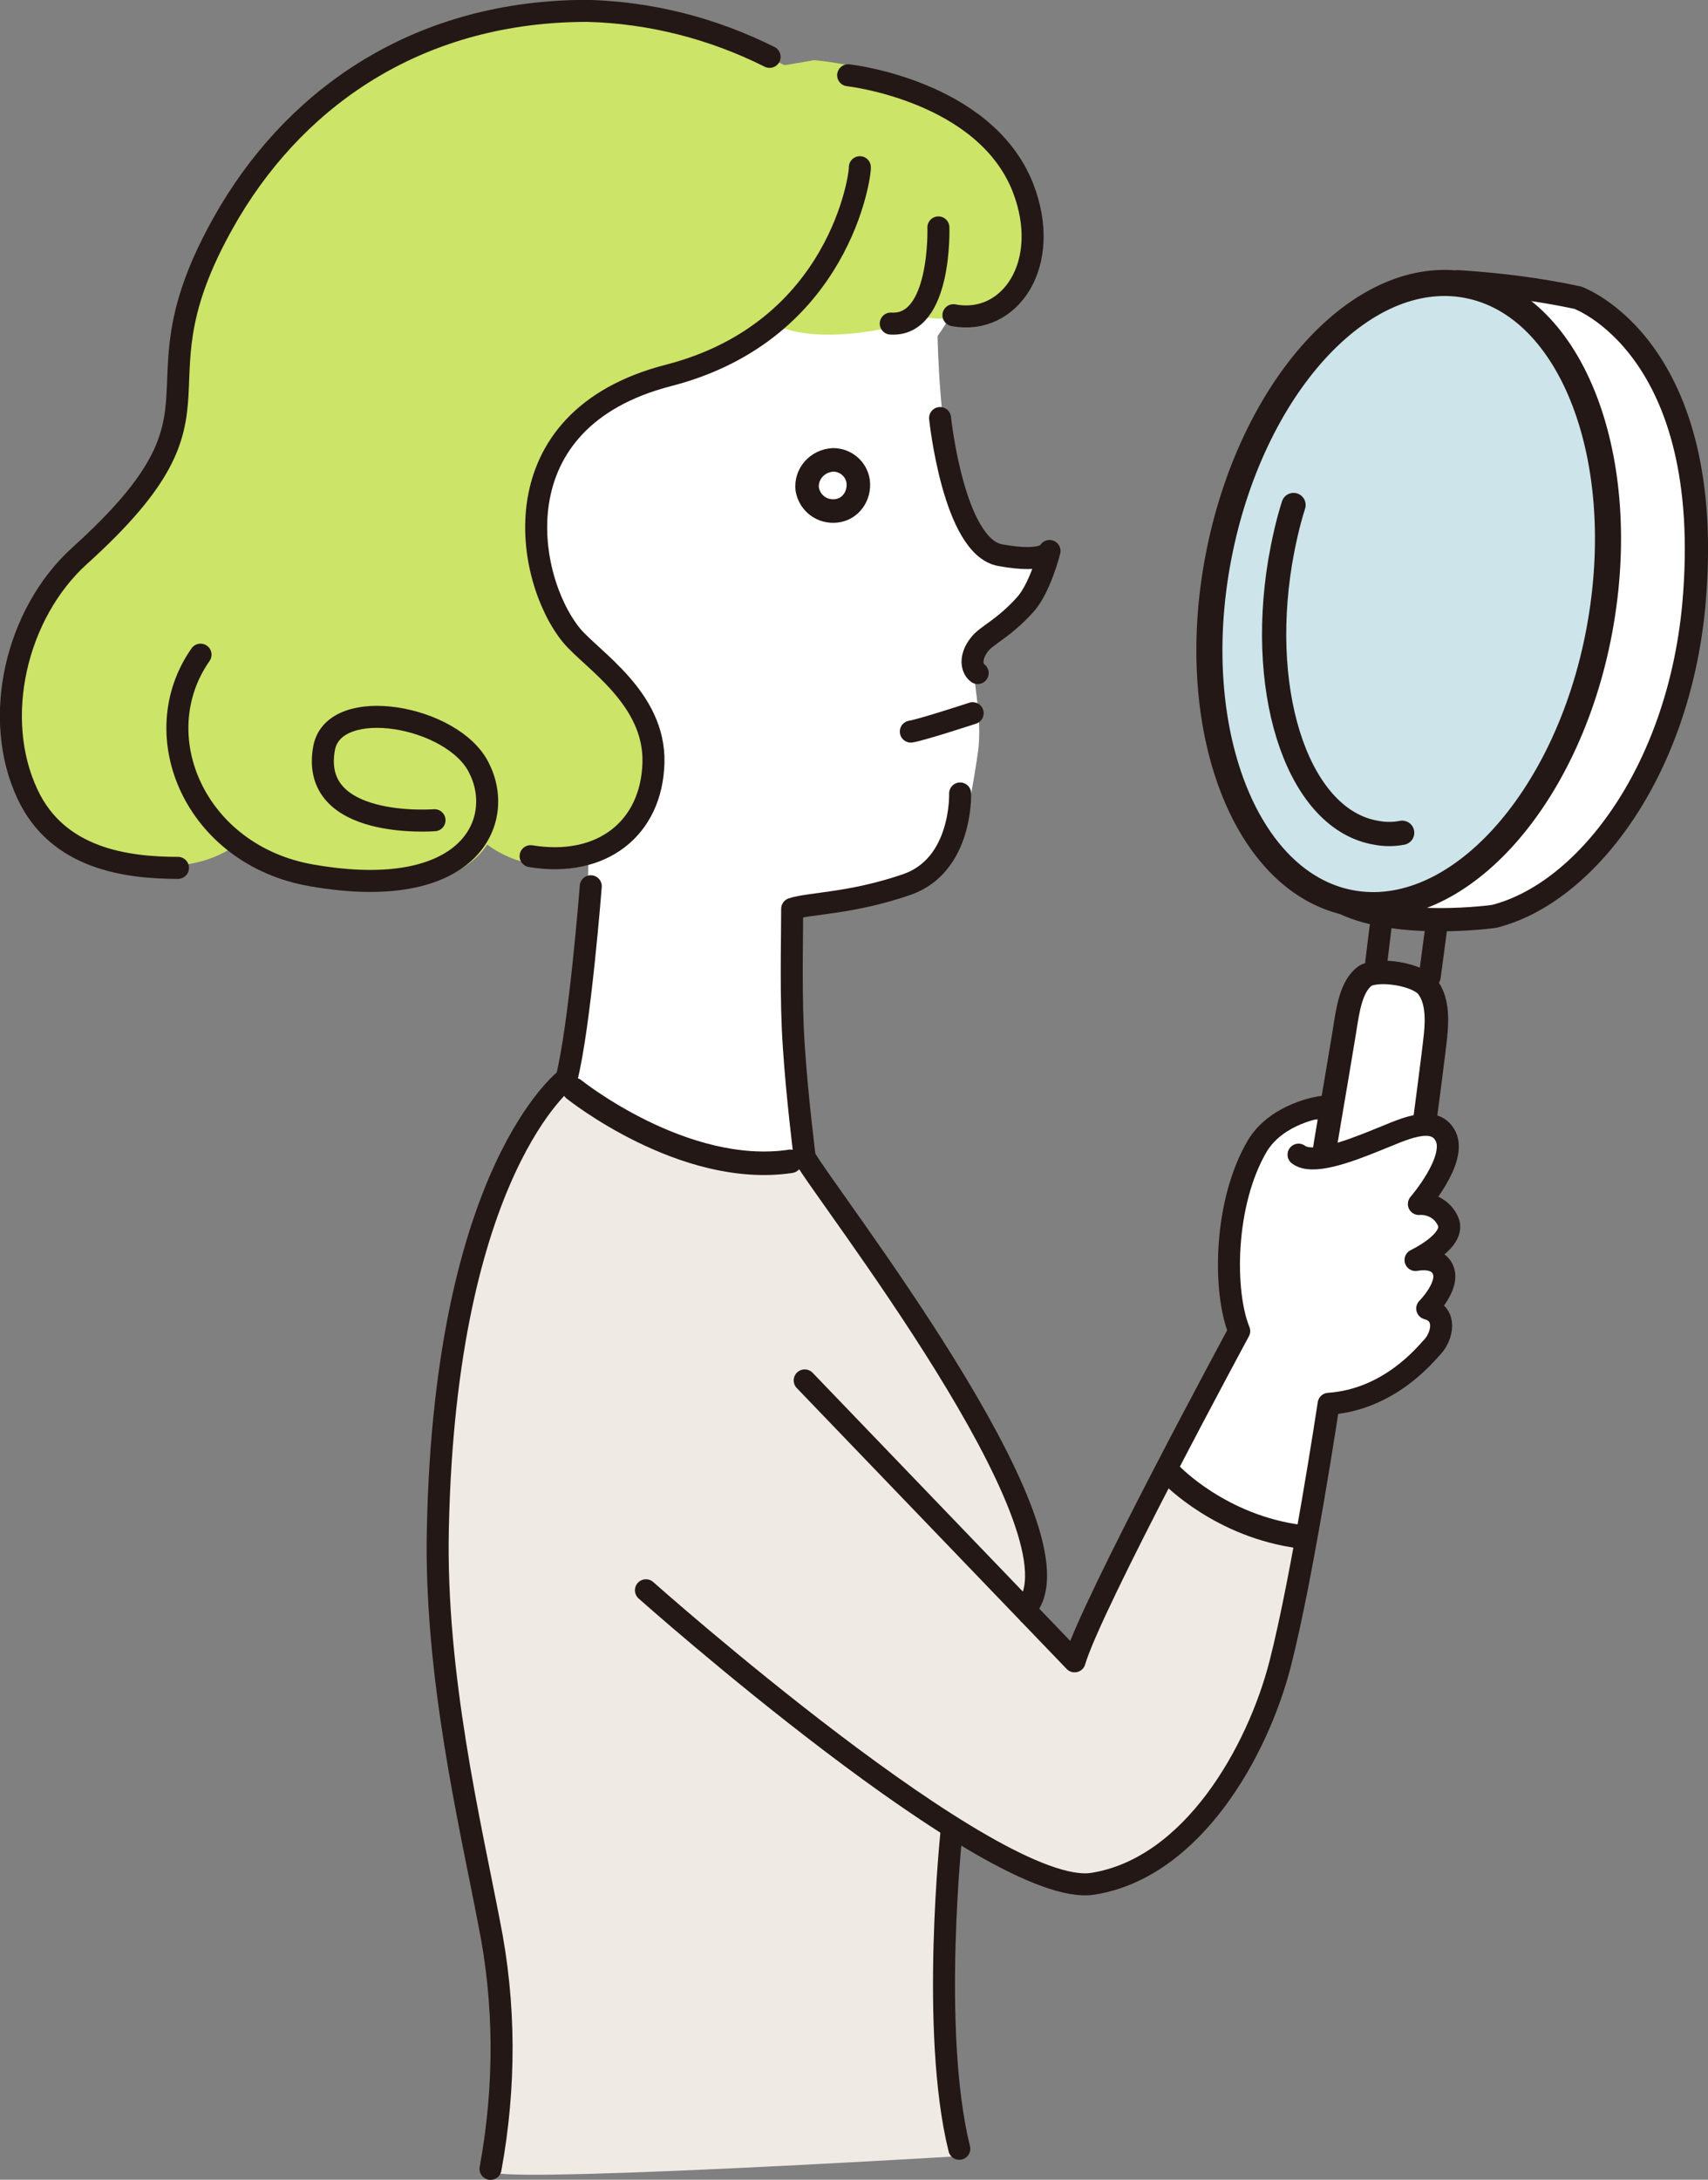
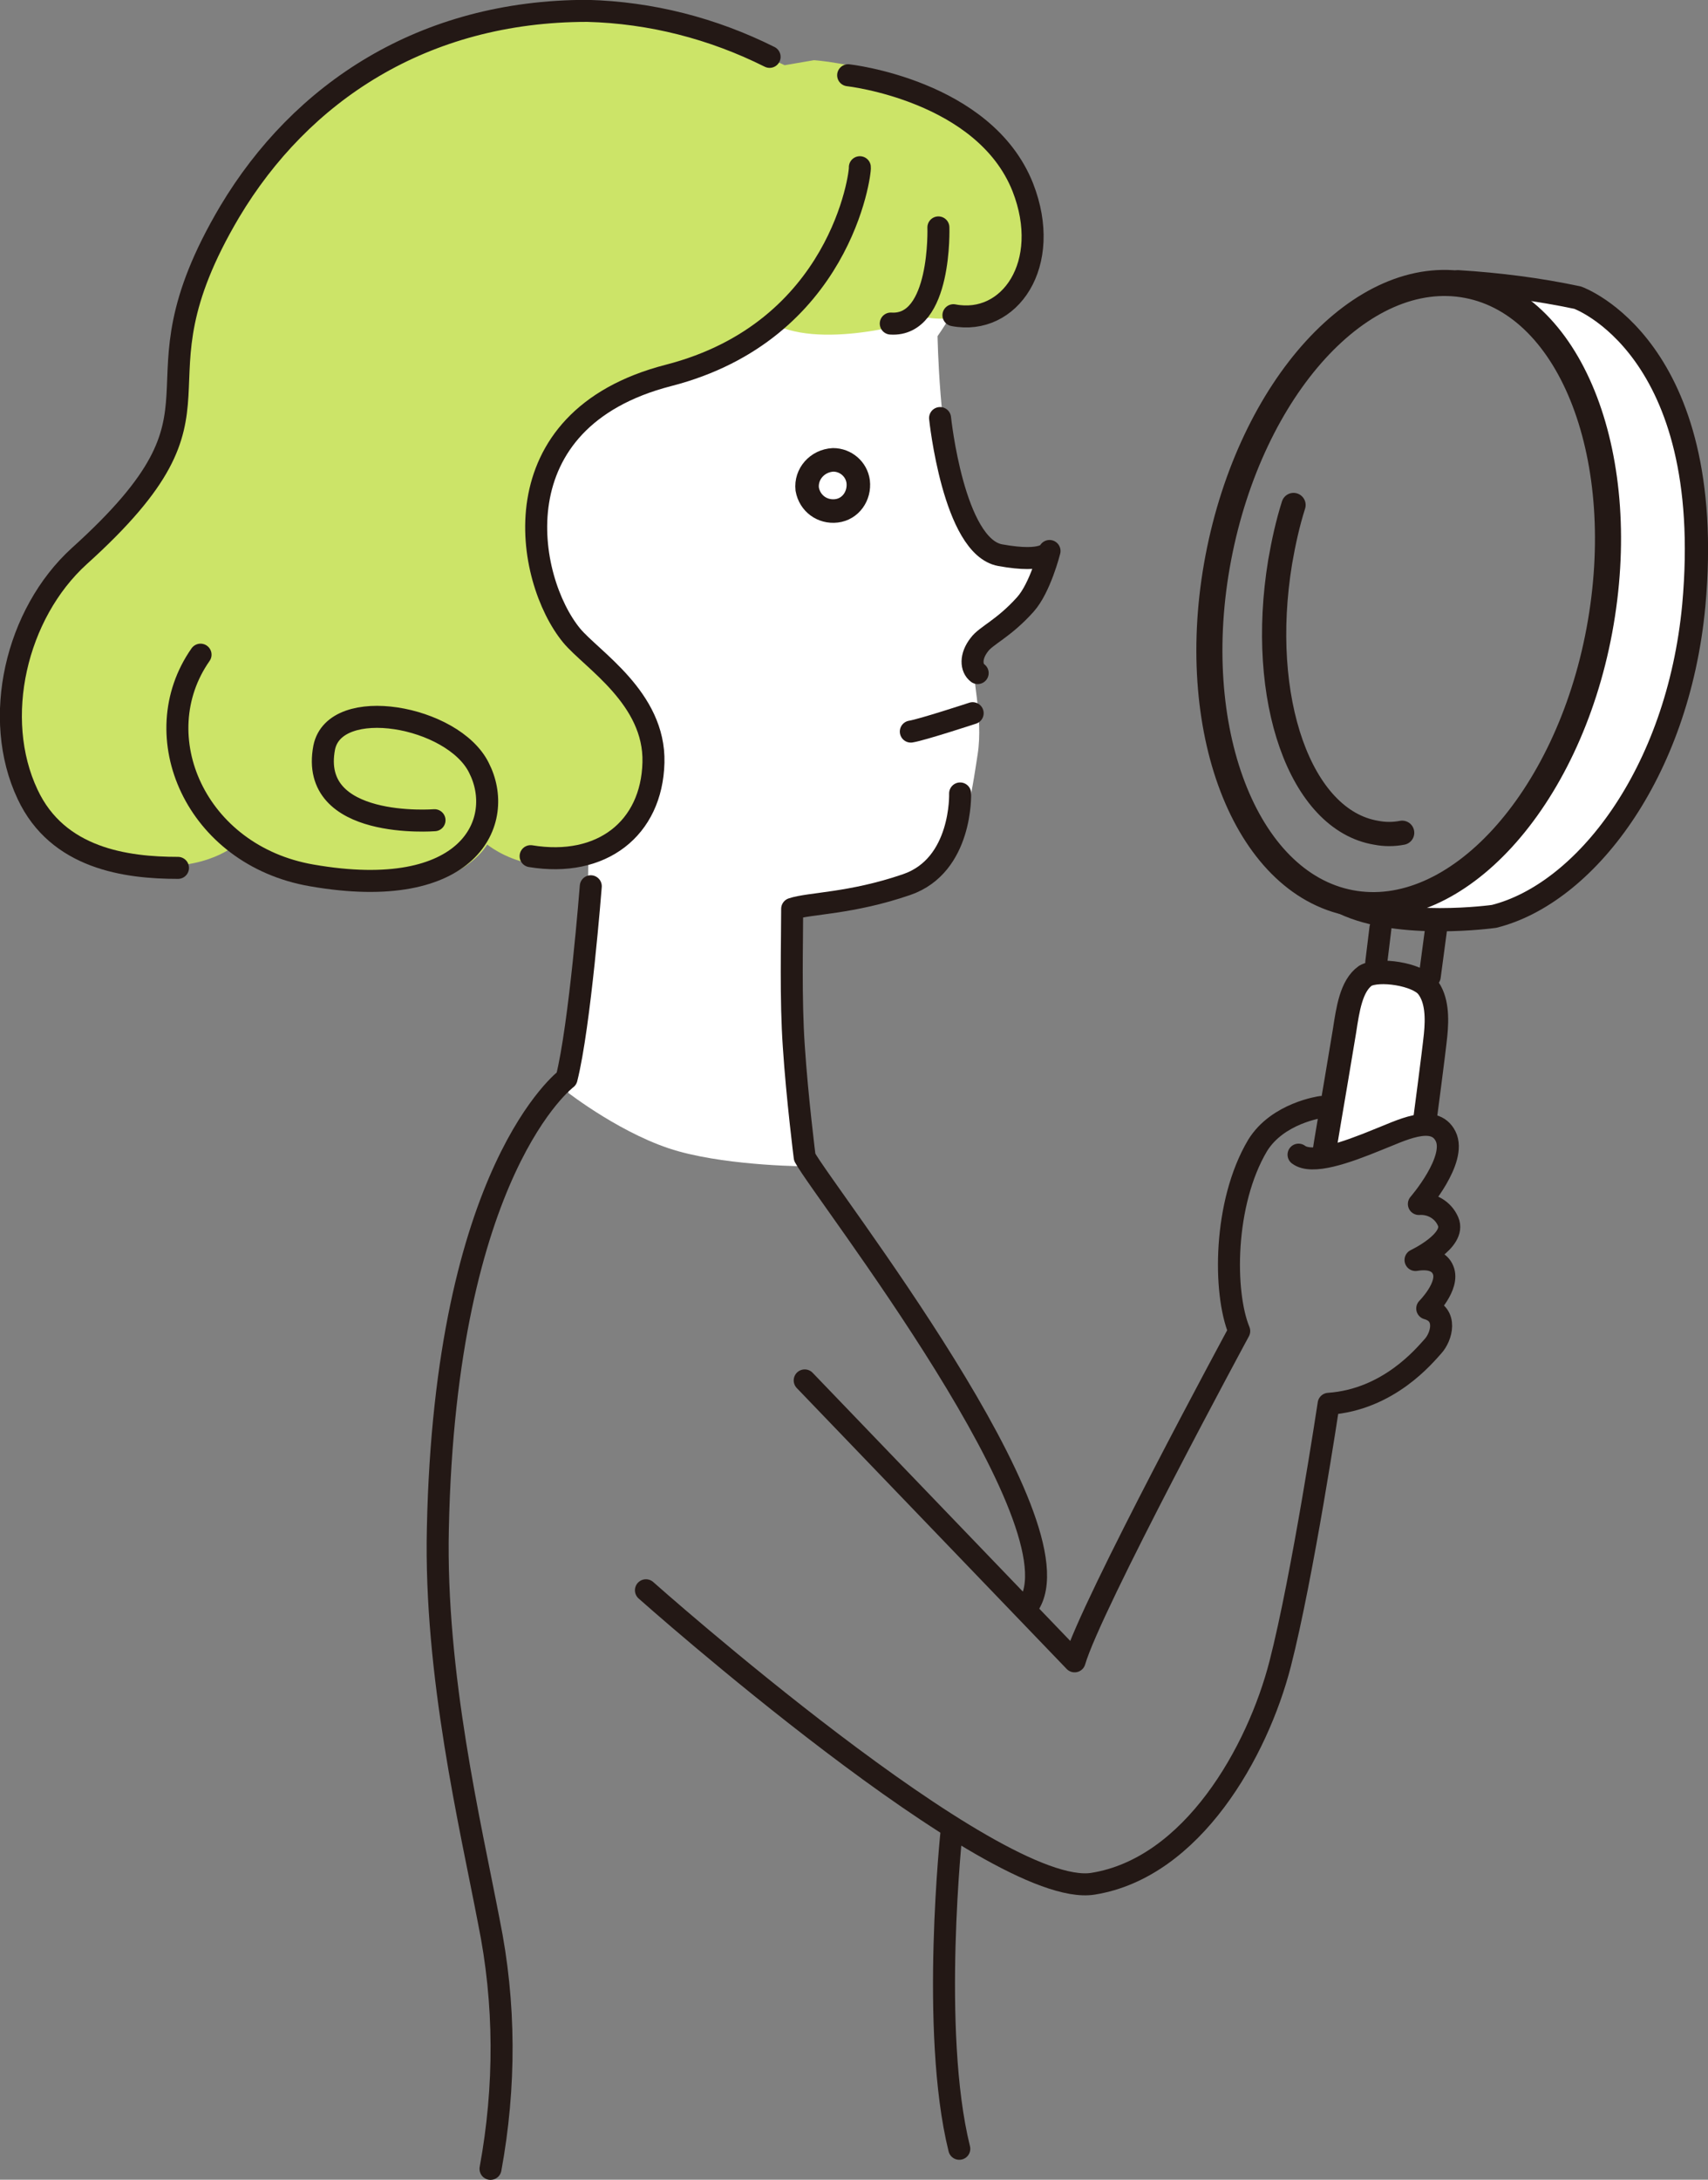
<svg xmlns="http://www.w3.org/2000/svg" version="1.1" id="レイヤー_1" x="0px" y="0px" width="204.4px" height="260.7px" viewBox="0 0 204.4 260.7" style="enable-background:new 0 0 204.4 260.7;" xml:space="preserve">
  <rect x="0" y="0" width="204.4" height="260.7" fill="#808080" stroke="none" />
  <style type="text/css">
	.st0{fill:#FFFFFF;}
	.st1{fill:#CCE4EA;}
	.st2{fill:#CCE468;}
	.st3{fill:#EFEAE4;}
	.st4{fill:none;stroke:#231815;stroke-width:2.633;stroke-linecap:round;stroke-linejoin:round;}
	.st5{fill:none;stroke:#231815;stroke-width:2.814;stroke-linecap:round;stroke-linejoin:round;}
	.st6{fill:none;stroke:#231815;stroke-width:2.781;stroke-linecap:round;stroke-linejoin:round;}
	.st7{fill:none;stroke:#231815;stroke-width:3.12;stroke-linecap:round;stroke-linejoin:round;}
	.st8{fill:none;stroke:#231815;stroke-width:2.899;stroke-linecap:round;stroke-linejoin:round;}
	.st9{fill:none;stroke:#231815;stroke-width:2.821;stroke-linecap:round;stroke-linejoin:round;stroke-miterlimit:10;}
</style>
  <title>ベクトルスマートオブジェクト</title>
  <g id="塗り">
-     <path class="st0" d="M158.7,170.7l-2.7,14.3c0,0-3,0.3-9.3-3s-6.3-7-6.3-7l8.3-15.3c-0.9-3.6-1.5-7.3-1.7-11c0-4.7,2-11,5.3-13.3   s6-1.3,6-1.3l-1.3,5.7c0,0,10-5.7,12.7-5.7c2,0,3.6,1.6,3.6,3.5c0,0.5-0.1,1-0.3,1.5c-1,2.3-2.3,4.7-2.3,4.7   c1.5,0.3,2.5,1.7,2.2,3.2c0,0.1,0,0.2-0.1,0.3c-0.6,3-2.9,3.4-2.9,3.4s3.1-0.1,2.2,2.6s-2.1,3.4-2.1,3.4s2.4,0.1,0.9,4.1   s-10.5,7.8-11.8,7.9L158.7,170.7z" />
-     <path class="st1" d="M145.8,67.3c-3.5,21.3,6.2,40.7,21.7,43.2s30.9-12.7,34.4-34.1s-6.2-40.7-21.7-43.2S149.3,45.9,145.8,67.3" />
    <path class="st0" d="M171.8,118.7c-0.9-1.2-5.4-3.6-8.1-2.1c-1.6,0.9-2.2,2.6-2.6,4.8s-2.9,16.8-2.9,16.8l4.8-1.2l8.6-2.6   C171.6,134.5,173.5,121,171.8,118.7z" />
    <path class="st0" d="M201.7,80c-0.5-0.6,2.6-21.3-2.3-33c-4.5-10.8-17.1-12.7-18.3-12c5.7,5.7,12.4,12.9,12,24   c-1,28.7-10.8,35-11,36.3c-0.3,2.2-13.3,14-13.3,14l8,0.2l8.6-2.6C186.6,109.7,200,95.3,201.7,80z" />
    <path class="st0" d="M112.2,40.2c0,0,0.2,12.3,2.3,18.8s3.7,8.2,5.8,8c2.2-0.2,5-0.3,5-0.3c-0.6,1.9-1.4,3.8-2.5,5.5   c-1.7,2.5-6,3.8-6.3,6.2c-0.3,2.3,1.2,7.3,0.5,11.8s-1.7,12.2-5.5,14.8s-16.7,3.7-16.7,3.7s0.3,9.2,0.2,15.5s1.7,15.3,1.7,15.3   s-9,0-15.5-1.8s-13.2-7-13.2-7s2.3-16.8,2.3-19.5s0.2-13.7,0.2-13.7s-14.8-17-16.7-29.8s17-31.5,17-31.5l23.7-4.8   c0,0,20.2,2.7,20.2,4S112.2,40.2,112.2,40.2z" />
    <path class="st2" d="M97.4,7.2c0,0,18.6,1.1,25,15.3c6.5,14.2-7.3,16.2-11.3,15.5c0,0-11.5,3.8-18,1c-3.8,2.7-8,4.5-12.5,5.5   c-7.2,1.5-14.2,6-15.5,15.5s2.5,15.7,6.2,19s12.2,12.5,3.5,20.5s-16.5,1.5-16.5,1.5s-3.8,7.3-19.8,5c-7-1-10.5-4.8-10.5-4.8   s-4.2,3.5-12,2S1.9,98.4,1.9,87.9s2.5-16,10-23s10-15.3,10.2-20.3s2-21,15.8-31.5s28.8-13,37.5-11.5s18.5,6.2,18.5,6.2L97.4,7.2z" />
-     <path class="st3" d="M67.6,129.9c0,0,5.8,5,12,7s11.8,3.7,16.8,1.3l0,0c0,0,19.2,29.2,22.2,33.7s6.8,16.5,3.5,22l6.5,4.9l11.7-23.8   c0,0,3,6.2,8.7,7.9s6.9,2.1,6.9,2.1s-2.2,23.2-11.4,32.4s-14.2,8.2-16.2,8.2c-2,0-15-6.5-15-6.5l-0.8,12.5c0,0,0.5,13.5,0.8,17.5   c0.2,2.9,0.7,5.9,1.2,8.8c0,0-50,3-55.2,2c0,0,1.8-16.5,0.2-25.5s-7-30.5-7.2-41.2s-0.8-22,1.5-32S61.6,135.2,67.6,129.9z" />
  </g>
  <g id="線">
    <g>
      <path class="st4" d="M117,80.5c-0.8-0.6-0.9-2,0.2-3.4c0.8-1.1,2.9-1.9,5.5-4.8c1.8-2,2.9-6.4,2.9-6.4s-0.4,1.5-5.9,0.5    c-5.6-1-7.2-16.4-7.2-16.4" />
      <path class="st4" d="M116.4,85.3c0,0-6.1,2-7.4,2.2" />
      <path class="st4" d="M114.9,94.9c0,0,0.3,8.6-6.4,10.9s-11.6,2.2-13.7,2.9c0,3.9-0.2,10.8,0.2,16.5c0.4,6.1,1.3,13.2,1.3,13.2    c2.2,4.1,33.6,44.1,26.7,53.7" />
      <path class="st4" d="M70.7,106c0,0-1.3,16.7-2.9,23c0,0-14.5,10.8-15.4,53.8c-0.4,17.5,3.9,35.5,6.1,47c2,9.8,2,19.8,0.2,29.6" />
      <path class="st5" d="M96.6,58.5c0.3,1.7,1.8,2.8,3.5,2.6s2.8-1.8,2.6-3.5c-0.2-1.5-1.5-2.6-3-2.6C97.8,55.1,96.4,56.7,96.6,58.5z" />
      <path class="st4" d="M102.9,20c0.1,0.7-2.3,19.6-22.9,24.9S62.9,69.3,68.4,76c2.4,2.9,10,7.5,9.8,15.2    c-0.2,7.9-6.2,12.6-14.7,11.2" />
      <path class="st4" d="M52,98.1c0,0-15.1,1.2-13.2-8.7c1.3-6.3,15.4-3.8,18.5,2.4c3.3,6.4-1.1,16.2-20,12.9    c-13.9-2.4-20.1-16.7-13.3-26.4" />
      <path class="st4" d="M92.1,6.8c-6.8-3.4-14.2-5.3-21.8-5.5c-19.7,0-34.3,9.8-42.8,24C14.4,47.4,29.9,48.1,9.5,66.5    C1.9,73.4-1,85.9,3.3,95c3.6,7.7,11.8,8.8,18,8.8" />
      <path class="st4" d="M101.5,9c0,0,16.3,1.8,20.9,13.4c3.6,9.2-1.6,16.6-8.3,15.3" />
      <path class="st4" d="M112.3,27.2c0,0,0.4,11.9-5.7,11.5" />
      <path class="st4" d="M113.9,218.8c0,0-2.6,24.1,0.9,38.2" />
      <path class="st4" d="M77.3,190.2c0,0,41.6,37,53.5,35.1s19.7-15.8,22.4-26.3s5.8-31.1,5.8-31.1c7.2-0.5,11.5-5.8,12.5-6.9    s1.8-3.8-0.7-4.5c0,0,2.7-2.7,1.9-4.6c-0.4-1-1.5-1.5-3.3-1.2c0,0,4.9-2.3,3.9-4.6c-0.6-1.4-2-2.2-3.5-2.1c0,0,4.6-5.3,3.2-8.1    s-5.5-0.6-8.1,0.4c-3.9,1.6-7.9,3-9.5,1.8" />
      <path class="st4" d="M158.1,132.4c0,0-5.2,0.7-7.6,4.6c-4.1,6.9-4.1,17.6-2.2,22.2c0,0-17.8,32.9-19.7,39.5l-32.3-33.6" />
-       <path class="st5" d="M68.7,130.3c0,0,13.1,10.5,25.9,8.6" />
      <path class="st5" d="M170.5,134.1c0,0,1.1-8.3,1.3-10.3s0.2-4.3-1-5.8s-5.8-2.2-7.4-1.3c-1.7,1.2-2.1,4-2.5,6.6    c-1.4,8.5-2.5,14.6-2.4,14.5" />
      <line class="st4" x1="171.9" y1="110.8" x2="171.1" y2="116.8" />
      <line class="st4" x1="165.2" y1="111" x2="164.7" y2="115.1" />
      <path class="st6" d="M174.5,33.7c4.8,0.3,9.6,0.9,14.3,1.9c0,0,16.7,5.9,13.9,36.8c-1.9,20.2-13.1,34.5-23.9,37.2    c0,0-11.3,1.6-18-1.6" />
      <path class="st7" d="M145.8,66.7c-3.9,20.4,3.2,38.9,15.8,41.3s26-12.2,29.8-32.6s-3.2-38.9-15.8-41.3S149.7,46.3,145.8,66.7z" />
      <path class="st8" d="M154.8,60.4c-0.7,2.2-1.2,4.5-1.6,6.8c-2.7,16.4,2.4,30.9,11.5,32.4c1,0.2,2.1,0.2,3.1,0" />
    </g>
  </g>
-   <path class="st9" d="M140.2,176.4c0,0,5.9,6.2,15.5,7.4" />
</svg>